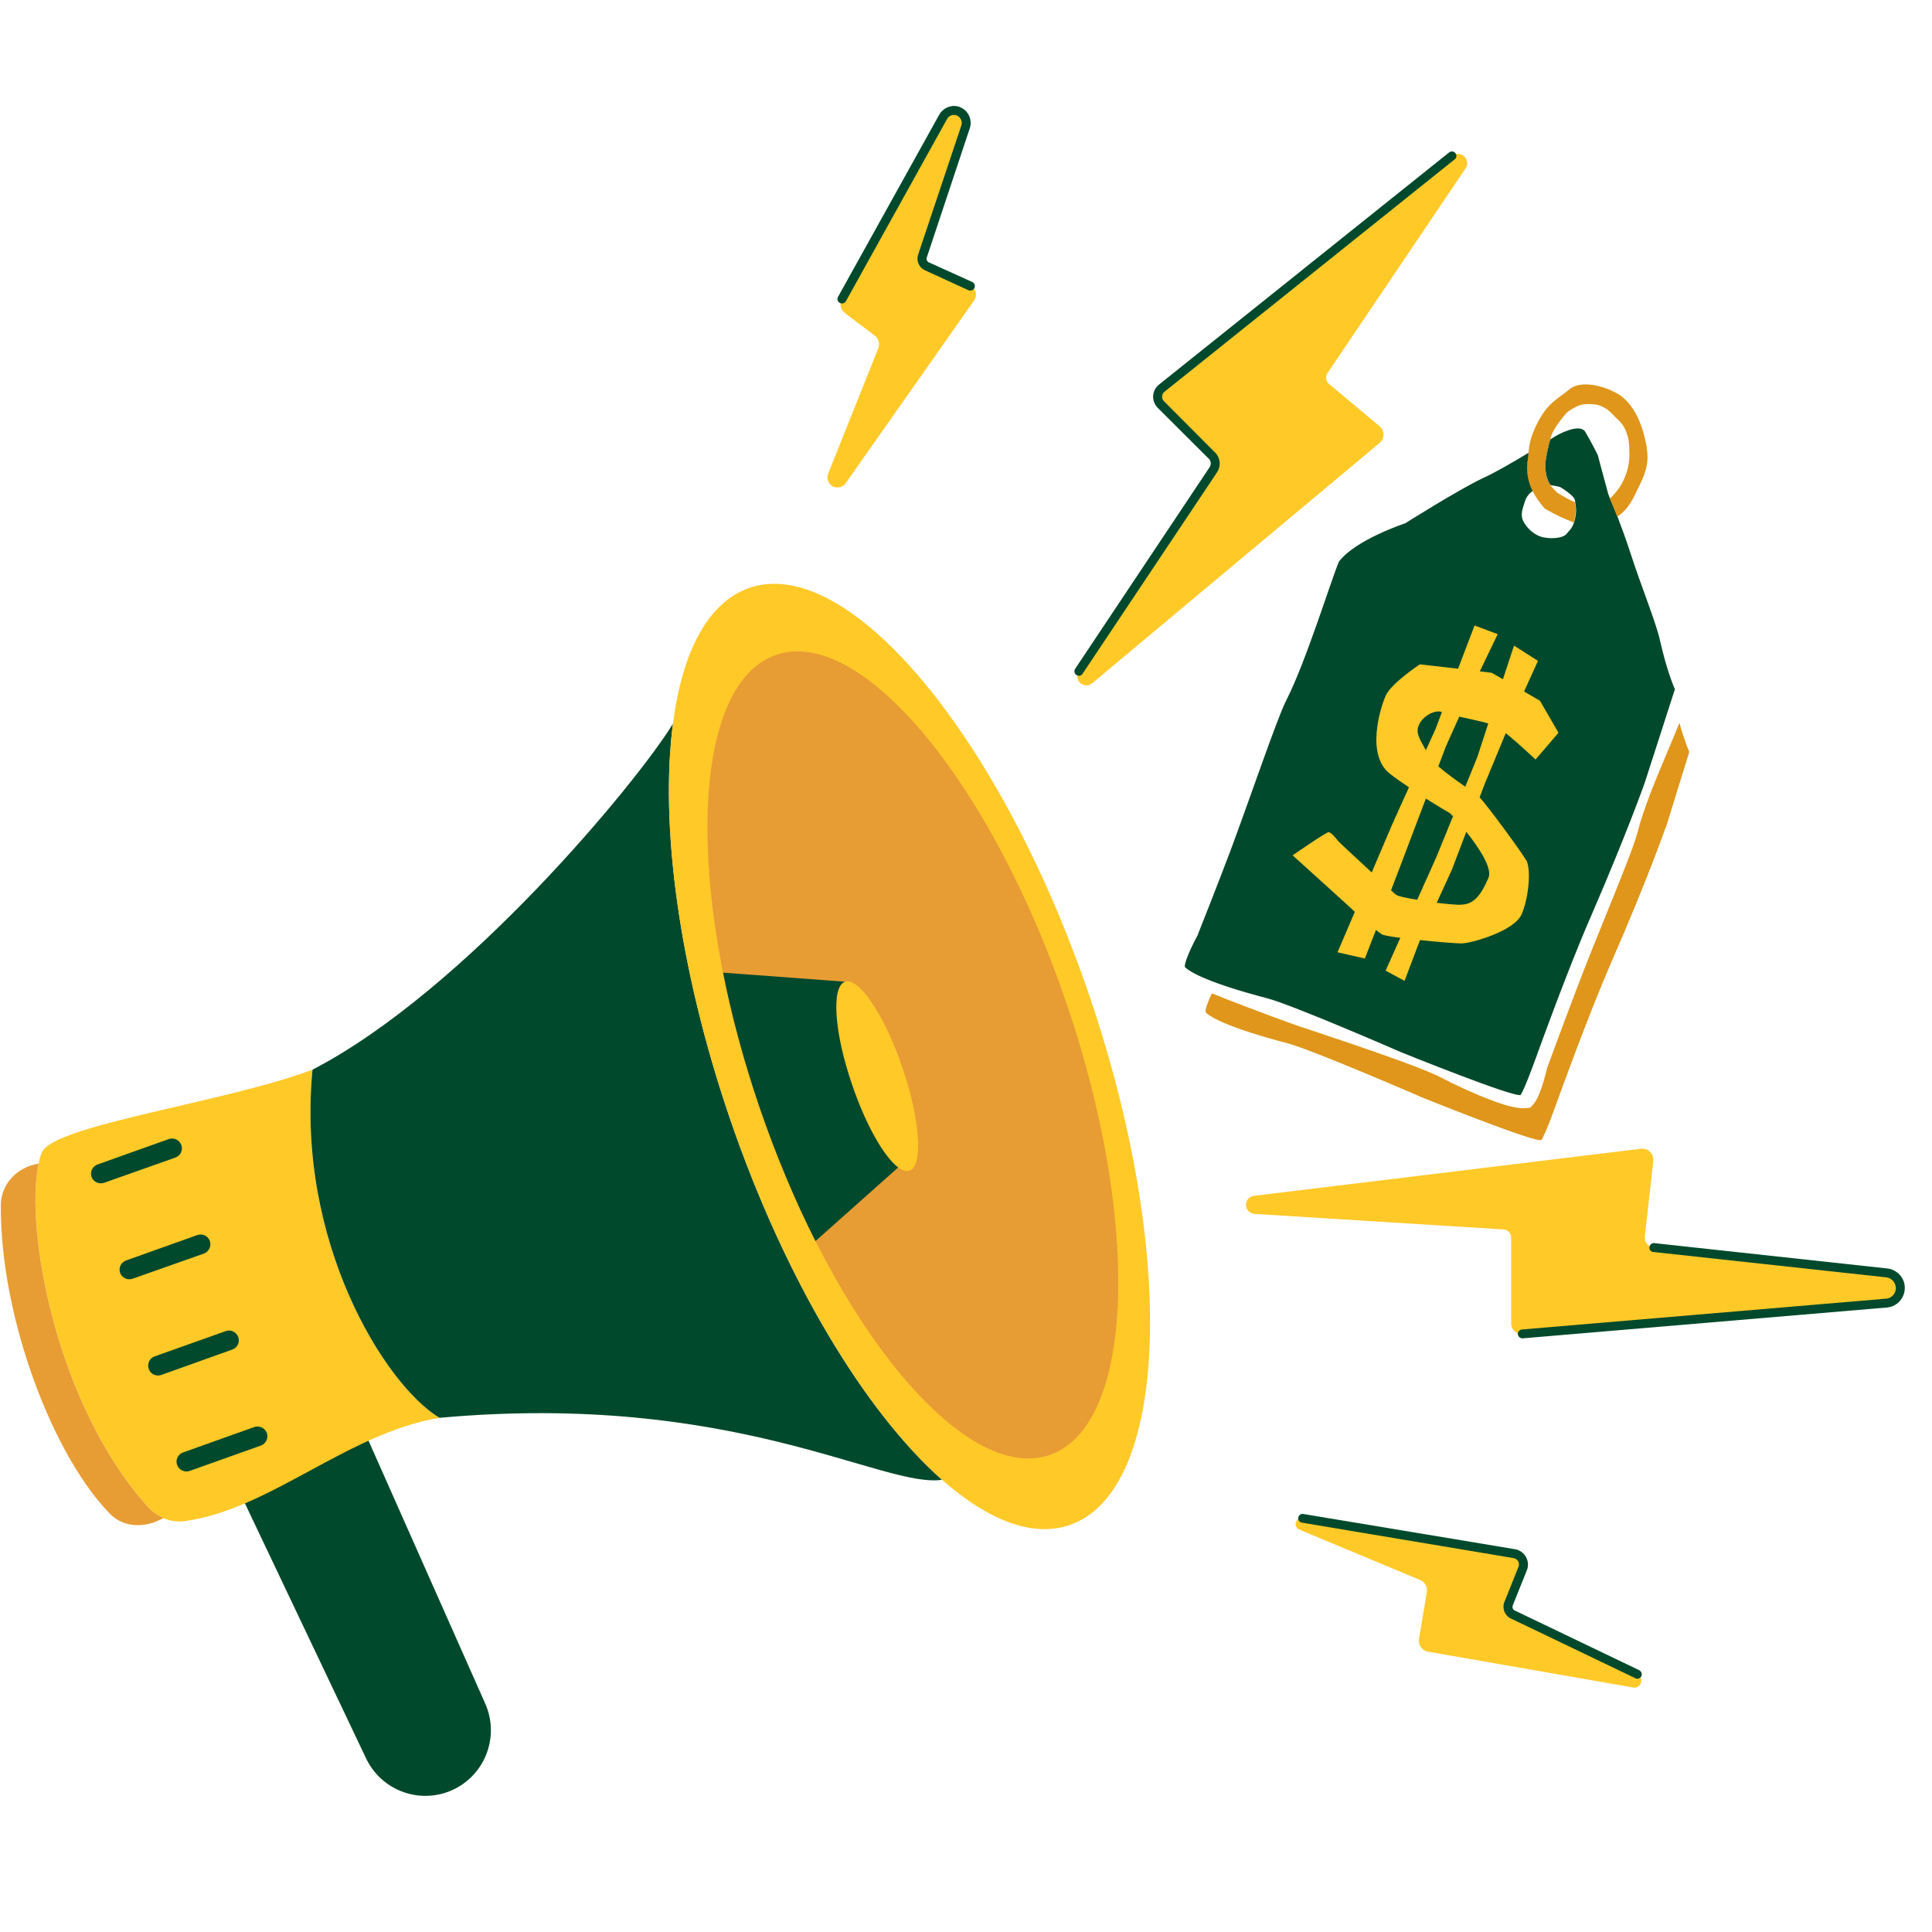
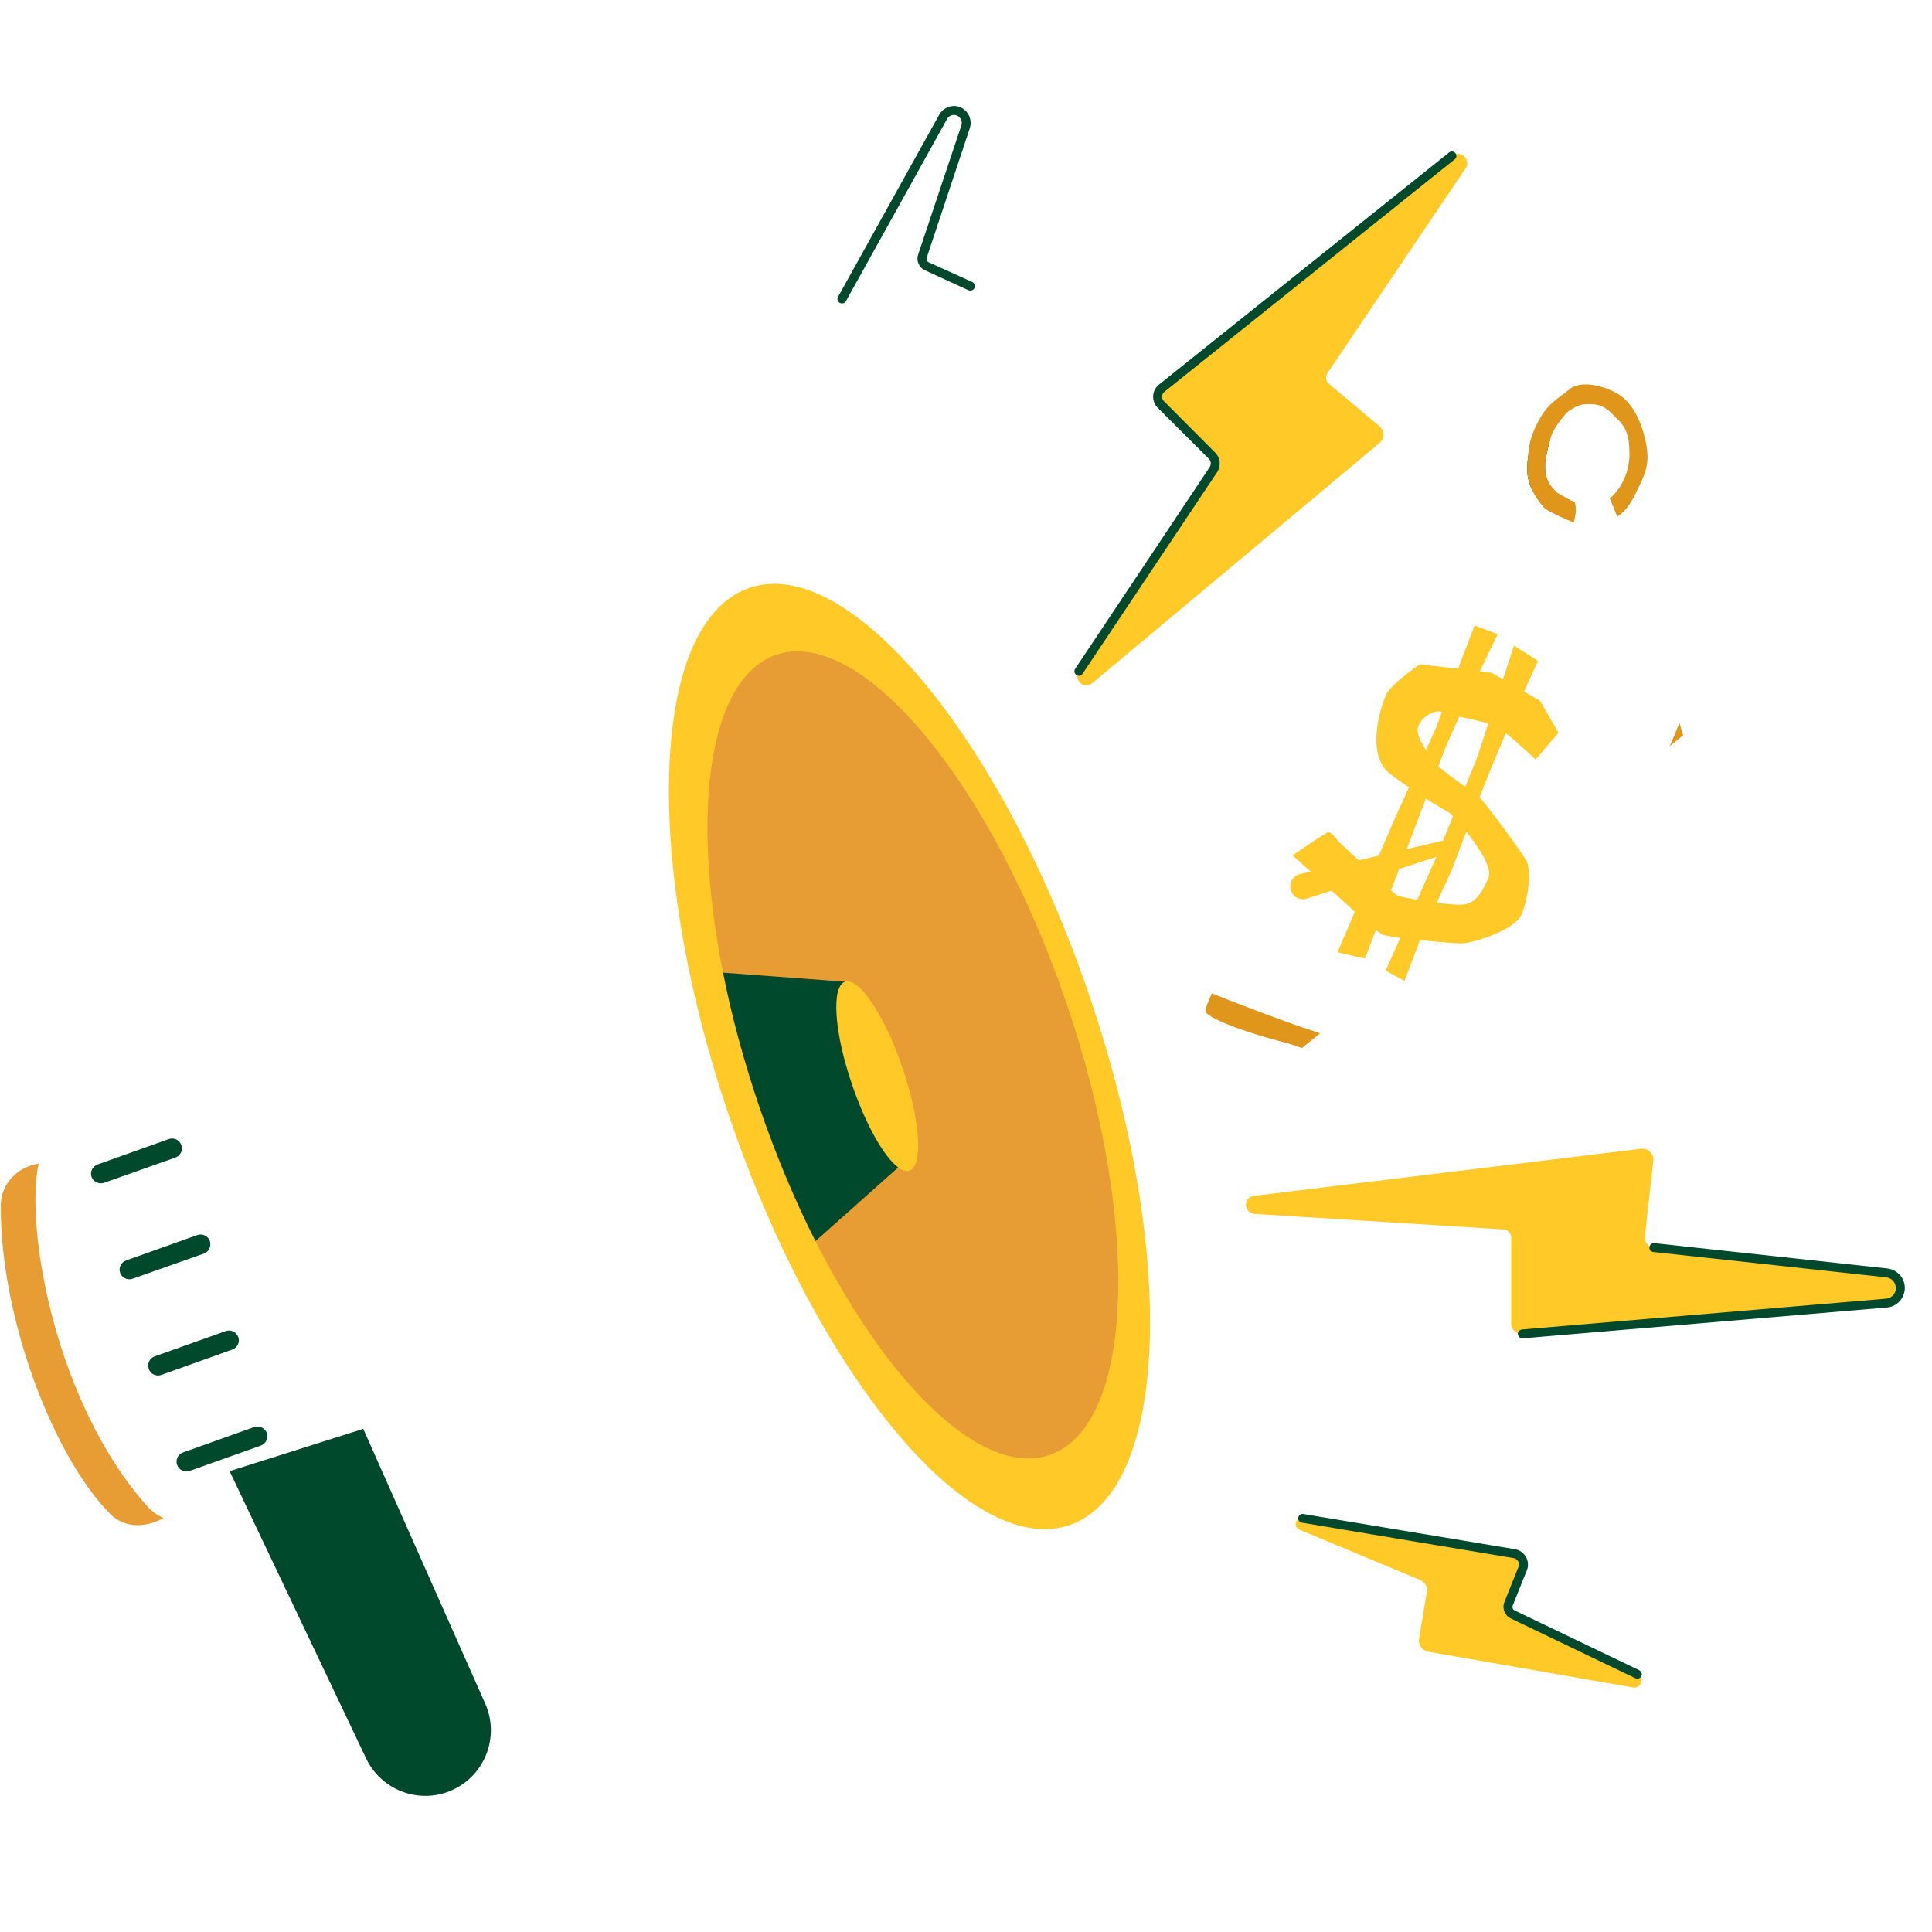
<svg xmlns="http://www.w3.org/2000/svg" width="50" zoomAndPan="magnify" viewBox="0 0 37.5 37.5" height="50" preserveAspectRatio="xMidYMid meet" version="1.2">
  <defs>
    <clipPath id="f46d552425">
-       <path d="M 16 2.027 L 19 2.027 L 19 10 L 16 10 Z M 16 2.027 " />
-     </clipPath>
+       </clipPath>
    <clipPath id="5aeff10b8d">
      <path d="M 16 2.027 L 19 2.027 L 19 6 L 16 6 Z M 16 2.027 " />
    </clipPath>
    <clipPath id="2a988edceb">
      <path d="M 20 2.027 L 29 2.027 L 29 14 L 20 14 Z M 20 2.027 " />
    </clipPath>
    <clipPath id="edd1adb13b">
-       <path d="M 23 14 L 33 14 L 33 22.207 L 23 22.207 Z M 23 14 " />
+       <path d="M 23 14 L 33 14 L 23 22.207 Z M 23 14 " />
    </clipPath>
    <clipPath id="3dfc3dd462">
-       <path d="M 22.992 8 L 33 8 L 33 22 L 22.992 22 Z M 22.992 8 " />
-     </clipPath>
+       </clipPath>
    <clipPath id="f5a46bfaa8">
      <path d="M 29 7.406 L 32 7.406 L 32 11 L 29 11 Z M 29 7.406 " />
    </clipPath>
  </defs>
  <g id="bb06e6e238">
    <path style=" stroke:none;fill-rule:nonzero;fill:#01492c;fill-opacity:1;" d="M 7.105 34.129 L 4.457 28.555 L 7.051 27.734 L 9.418 33.066 C 9.711 33.727 9.398 34.496 8.73 34.766 C 8.105 35.016 7.395 34.738 7.105 34.129 Z M 7.105 34.129 " />
-     <path style=" stroke:none;fill-rule:nonzero;fill:#ffc928;fill-opacity:1;" d="M 8.531 27.52 C 7.461 26.875 5.742 24.086 6.066 20.762 C 4.352 21.406 1.027 21.836 0.812 22.371 C 0.785 22.434 0.766 22.504 0.75 22.586 C 0.477 23.84 1.082 27.262 2.871 29.25 C 2.957 29.344 3.059 29.414 3.172 29.465 C 3.305 29.523 3.449 29.547 3.598 29.523 C 5.25 29.293 6.754 27.812 8.531 27.52 Z M 8.531 27.52 " />
-     <path style=" stroke:none;fill-rule:nonzero;fill:#01492c;fill-opacity:1;" d="M 8.531 27.52 C 7.461 26.875 5.742 24.086 6.066 20.762 C 9.027 19.23 12.379 15.168 13.062 14.047 C 12.809 15.992 13.168 18.773 14.164 21.699 C 15.238 24.844 16.797 27.406 18.285 28.723 C 17.133 28.891 14.238 27 8.531 27.52 Z M 8.531 27.52 " />
    <path style=" stroke:none;fill-rule:nonzero;fill:#ffc928;fill-opacity:1;" d="M 21.141 19.316 C 22.855 24.34 22.684 28.945 20.758 29.602 C 20.039 29.848 19.176 29.508 18.285 28.723 C 16.797 27.406 15.238 24.844 14.164 21.699 C 13.164 18.773 12.809 15.992 13.062 14.047 C 13.242 12.648 13.742 11.688 14.547 11.41 C 16.473 10.754 19.426 14.293 21.141 19.316 Z M 21.141 19.316 " />
    <path style=" stroke:none;fill-rule:nonzero;fill:#ffc928;fill-opacity:1;" d="M 28.23 16.52 L 25.367 17.441 C 25.207 17.492 25.043 17.375 25.043 17.207 C 25.043 17.094 25.121 16.992 25.234 16.965 L 28.164 16.281 C 28.219 16.27 28.277 16.297 28.305 16.348 C 28.336 16.414 28.301 16.496 28.23 16.52 Z M 28.23 16.52 " />
    <g clip-rule="nonzero" clip-path="url(#f46d552425)">
      <path style=" stroke:none;fill-rule:nonzero;fill:#ffc928;fill-opacity:1;" d="M 18.91 5.828 L 16.414 9.379 C 16.336 9.492 16.168 9.488 16.094 9.375 C 16.059 9.324 16.051 9.254 16.074 9.195 L 17.047 6.762 C 17.082 6.672 17.055 6.57 16.977 6.512 L 16.402 6.078 C 16.316 6.016 16.289 5.898 16.34 5.805 L 18.305 2.27 C 18.359 2.172 18.469 2.125 18.574 2.152 C 18.707 2.188 18.785 2.328 18.742 2.461 L 17.902 4.973 C 17.879 5.051 17.914 5.137 17.988 5.168 L 18.836 5.551 C 18.941 5.602 18.977 5.734 18.91 5.828 Z M 18.91 5.828 " />
    </g>
    <g clip-rule="nonzero" clip-path="url(#5aeff10b8d)">
      <path style=" stroke:none;fill-rule:evenodd;fill:#01492c;fill-opacity:1;" d="M 18.551 2.234 C 18.484 2.219 18.414 2.25 18.383 2.309 L 18.305 2.27 L 18.383 2.309 L 16.418 5.848 C 16.395 5.887 16.34 5.902 16.301 5.879 C 16.258 5.855 16.242 5.805 16.266 5.762 L 18.23 2.227 C 18.301 2.098 18.453 2.031 18.594 2.066 C 18.777 2.113 18.883 2.309 18.824 2.488 L 17.988 5 C 17.977 5.035 17.992 5.074 18.023 5.09 L 18.871 5.473 C 18.914 5.492 18.934 5.543 18.914 5.59 C 18.895 5.633 18.844 5.652 18.797 5.633 L 17.953 5.246 C 17.84 5.195 17.781 5.066 17.82 4.945 L 18.66 2.434 C 18.688 2.348 18.637 2.258 18.551 2.234 Z M 18.551 2.234 " />
    </g>
    <g clip-rule="nonzero" clip-path="url(#2a988edceb)">
      <path style=" stroke:none;fill-rule:nonzero;fill:#ffc928;fill-opacity:1;" d="M 26.777 8.598 L 21.199 13.262 C 21.129 13.32 21.027 13.316 20.961 13.25 C 20.902 13.191 20.895 13.102 20.941 13.031 L 23.551 9.117 C 23.609 9.031 23.598 8.918 23.523 8.844 L 22.531 7.852 C 22.441 7.762 22.449 7.613 22.551 7.531 L 28.184 3.027 C 28.23 2.988 28.293 2.977 28.352 2.996 C 28.469 3.035 28.516 3.172 28.445 3.27 L 25.766 7.242 C 25.723 7.309 25.734 7.402 25.797 7.453 L 26.773 8.27 C 26.879 8.355 26.879 8.512 26.777 8.598 Z M 26.777 8.598 " />
      <path style=" stroke:none;fill-rule:evenodd;fill:#01492c;fill-opacity:1;" d="M 28.25 2.973 C 28.281 3.012 28.273 3.066 28.234 3.094 L 22.605 7.602 C 22.543 7.648 22.539 7.738 22.594 7.789 L 23.586 8.785 C 23.688 8.887 23.703 9.043 23.625 9.164 L 21.012 13.078 C 20.988 13.121 20.934 13.129 20.895 13.102 C 20.852 13.078 20.844 13.023 20.867 12.984 L 23.48 9.066 C 23.512 9.016 23.508 8.949 23.465 8.906 L 22.469 7.914 C 22.344 7.785 22.355 7.578 22.496 7.465 L 28.129 2.957 C 28.164 2.93 28.219 2.934 28.25 2.973 Z M 28.25 2.973 " />
    </g>
    <path style=" stroke:none;fill-rule:nonzero;fill:#ffc928;fill-opacity:1;" d="M 29.391 30.156 L 25.285 29.469 C 25.215 29.457 25.148 29.512 25.148 29.586 C 25.148 29.633 25.18 29.676 25.223 29.691 L 27.566 30.668 C 27.66 30.707 27.711 30.805 27.695 30.902 L 27.543 31.812 C 27.523 31.926 27.602 32.039 27.719 32.059 L 31.699 32.754 C 31.758 32.766 31.816 32.734 31.844 32.68 C 31.879 32.613 31.848 32.531 31.781 32.496 L 29.363 31.336 C 29.285 31.301 29.25 31.207 29.281 31.129 L 29.555 30.445 C 29.605 30.32 29.527 30.176 29.391 30.156 Z M 29.391 30.156 " />
    <path style=" stroke:none;fill-rule:evenodd;fill:#01492c;fill-opacity:1;" d="M 25.199 29.457 C 25.207 29.41 25.254 29.375 25.301 29.387 L 29.406 30.07 C 29.594 30.102 29.707 30.301 29.637 30.477 L 29.363 31.16 C 29.348 31.199 29.363 31.242 29.398 31.258 L 31.816 32.418 C 31.859 32.441 31.879 32.492 31.859 32.535 C 31.836 32.578 31.785 32.598 31.742 32.574 L 29.324 31.414 C 29.207 31.359 29.152 31.219 29.199 31.098 L 29.473 30.414 C 29.504 30.336 29.457 30.254 29.375 30.242 L 25.27 29.555 C 25.223 29.547 25.191 29.504 25.199 29.457 Z M 25.199 29.457 " />
    <path style=" stroke:none;fill-rule:nonzero;fill:#ffc928;fill-opacity:1;" d="M 29.18 23.863 L 24.352 23.562 C 24.258 23.555 24.184 23.477 24.184 23.387 C 24.184 23.297 24.25 23.223 24.34 23.211 L 31.852 22.297 C 31.988 22.281 32.105 22.395 32.09 22.535 L 31.926 24 C 31.914 24.105 31.992 24.203 32.102 24.215 L 36.621 24.707 C 36.75 24.723 36.855 24.816 36.879 24.941 C 36.914 25.113 36.789 25.281 36.613 25.293 L 29.551 25.891 C 29.434 25.902 29.332 25.809 29.332 25.691 L 29.332 24.023 C 29.332 23.938 29.266 23.867 29.18 23.863 Z M 29.18 23.863 " />
    <path style=" stroke:none;fill-rule:evenodd;fill:#01492c;fill-opacity:1;" d="M 32.016 24.207 C 32.02 24.16 32.062 24.125 32.109 24.129 L 36.633 24.621 C 36.797 24.641 36.934 24.762 36.965 24.926 C 37.008 25.148 36.848 25.363 36.621 25.379 L 29.555 25.977 C 29.508 25.98 29.469 25.945 29.461 25.898 C 29.457 25.852 29.496 25.809 29.543 25.805 L 36.609 25.207 C 36.73 25.199 36.82 25.082 36.793 24.961 C 36.777 24.871 36.703 24.805 36.613 24.793 L 32.09 24.301 C 32.043 24.297 32.008 24.254 32.016 24.207 Z M 32.016 24.207 " />
    <path style=" stroke:none;fill-rule:evenodd;fill:#01492c;fill-opacity:1;" d="M 3.52 22.227 C 3.555 22.324 3.504 22.434 3.402 22.469 L 2.023 22.957 C 1.922 22.992 1.812 22.941 1.777 22.844 C 1.742 22.742 1.797 22.637 1.895 22.602 L 3.277 22.109 C 3.375 22.074 3.484 22.125 3.52 22.227 Z M 4.074 24.09 C 4.105 24.188 4.055 24.297 3.957 24.332 L 2.574 24.82 C 2.477 24.855 2.367 24.805 2.332 24.707 C 2.297 24.609 2.348 24.5 2.449 24.465 L 3.828 23.973 C 3.93 23.938 4.039 23.988 4.074 24.09 Z M 4.625 25.953 C 4.66 26.051 4.609 26.16 4.508 26.195 L 3.129 26.688 C 3.027 26.723 2.918 26.668 2.887 26.57 C 2.852 26.473 2.902 26.363 3 26.328 L 4.383 25.836 C 4.48 25.801 4.59 25.855 4.625 25.953 Z M 5.18 27.816 C 5.215 27.914 5.16 28.023 5.062 28.059 L 3.68 28.551 C 3.582 28.586 3.473 28.531 3.438 28.434 C 3.402 28.336 3.453 28.227 3.555 28.191 L 4.934 27.699 C 5.035 27.664 5.145 27.719 5.18 27.816 Z M 5.18 27.816 " />
    <path style=" stroke:none;fill-rule:nonzero;fill:#e89c34;fill-opacity:1;" d="M 0.75 22.586 C 0.477 23.84 1.082 27.262 2.871 29.25 C 2.957 29.344 3.059 29.414 3.172 29.465 C 2.836 29.656 2.422 29.664 2.148 29.395 C 1.039 28.285 0 25.578 0.016 23.387 C 0.02 22.977 0.34 22.648 0.75 22.586 Z M 0.75 22.586 " />
    <path style=" stroke:none;fill-rule:nonzero;fill:#e89c34;fill-opacity:1;" d="M 20.695 19.457 C 22.16 23.746 22.016 27.68 20.371 28.242 C 18.727 28.801 16.207 25.781 14.742 21.492 C 13.277 17.203 13.422 13.27 15.066 12.711 C 16.711 12.148 19.23 15.168 20.695 19.457 Z M 20.695 19.457 " />
    <path style=" stroke:none;fill-rule:nonzero;fill:#ffc928;fill-opacity:1;" d="M 17.516 20.723 C 17.863 21.734 17.922 22.629 17.652 22.723 C 17.59 22.742 17.516 22.719 17.434 22.66 C 17.16 22.457 16.805 21.836 16.539 21.055 C 16.191 20.043 16.129 19.148 16.402 19.055 C 16.672 18.965 17.172 19.707 17.516 20.723 Z M 17.516 20.723 " />
    <path style=" stroke:none;fill-rule:nonzero;fill:#01492c;fill-opacity:1;" d="M 16.402 19.055 C 16.129 19.148 16.191 20.043 16.539 21.055 C 16.805 21.836 17.16 22.457 17.434 22.66 L 15.828 24.09 C 15.43 23.301 15.062 22.426 14.742 21.492 C 14.438 20.598 14.199 19.715 14.035 18.879 Z M 16.402 19.055 " />
    <g clip-rule="nonzero" clip-path="url(#edd1adb13b)">
      <path style=" stroke:none;fill-rule:nonzero;fill:#df961a;fill-opacity:1;" d="M 32.332 16.07 L 32.789 14.594 C 32.789 14.594 32.699 14.398 32.598 14.031 C 32.547 14.156 32.484 14.312 32.41 14.484 C 32.152 15.102 31.922 15.625 31.777 16.18 C 31.715 16.418 31.445 17.09 31.129 17.867 C 30.957 18.289 30.781 18.727 30.645 19.086 C 30.398 19.727 30.074 20.605 30.031 20.727 C 29.98 20.934 29.887 21.289 29.766 21.43 L 29.703 21.5 L 29.613 21.508 C 29.469 21.523 29.242 21.469 28.918 21.344 C 28.637 21.238 28.289 21.082 27.891 20.875 C 27.84 20.852 27.719 20.797 27.465 20.699 C 26.688 20.402 25.297 19.949 25.281 19.941 L 25.277 19.941 C 25.27 19.941 24.711 19.742 24.152 19.527 C 23.906 19.434 23.695 19.352 23.523 19.281 C 23.461 19.41 23.398 19.562 23.398 19.645 C 23.496 19.754 23.902 19.965 24.992 20.25 C 25.477 20.379 27.594 21.297 27.594 21.297 C 27.594 21.297 29.844 22.207 29.918 22.125 C 29.992 22.043 30.254 21.297 30.254 21.297 C 30.254 21.297 30.824 19.715 31.27 18.691 C 31.988 17.047 32.328 16.066 32.328 16.066 Z M 32.332 16.07 " />
    </g>
    <path style=" stroke:none;fill-rule:nonzero;fill:#01492c;fill-opacity:1;" d="M 30.07 9.391 C 29.965 9.211 29.992 8.98 29.996 8.934 C 30.004 8.898 30.039 8.691 30.09 8.531 C 29.992 8.59 29.84 8.684 29.668 8.789 C 29.668 8.82 29.664 8.852 29.66 8.883 C 29.617 9.121 29.648 9.332 29.746 9.531 C 29.777 9.508 29.812 9.48 29.852 9.453 C 29.91 9.414 30.008 9.414 30.094 9.422 C 30.086 9.41 30.078 9.402 30.07 9.391 Z M 30.07 9.391 " />
    <g clip-rule="nonzero" clip-path="url(#3dfc3dd462)">
      <path style=" stroke:none;fill-rule:nonzero;fill:#01492c;fill-opacity:1;" d="M 32.508 13.383 L 31.926 15.188 C 31.926 15.188 31.582 16.168 30.867 17.816 C 30.422 18.836 29.852 20.422 29.852 20.422 C 29.852 20.422 29.586 21.168 29.516 21.25 C 29.441 21.332 27.191 20.422 27.191 20.422 C 27.191 20.422 25.078 19.5 24.59 19.375 C 23.5 19.09 23.094 18.875 22.996 18.766 C 22.996 18.609 23.242 18.16 23.242 18.16 C 23.242 18.16 23.621 17.207 23.883 16.512 C 24.254 15.516 24.793 13.934 24.957 13.613 C 25.352 12.84 25.824 11.293 25.988 10.902 C 26.305 10.477 27.277 10.156 27.277 10.156 C 27.277 10.156 28.297 9.512 28.773 9.285 C 29.016 9.176 29.371 8.969 29.668 8.789 C 29.668 8.816 29.668 8.852 29.664 8.879 C 29.621 9.117 29.652 9.332 29.75 9.527 C 29.68 9.582 29.629 9.637 29.598 9.734 C 29.555 9.875 29.5 9.996 29.574 10.129 C 29.645 10.262 29.797 10.406 29.98 10.434 C 30.16 10.465 30.352 10.434 30.406 10.363 C 30.453 10.301 30.512 10.266 30.551 10.141 C 30.559 10.121 30.562 10.102 30.57 10.074 C 30.605 9.918 30.59 9.832 30.574 9.75 C 30.574 9.738 30.574 9.727 30.57 9.711 C 30.559 9.617 30.281 9.453 30.281 9.453 C 30.281 9.453 30.199 9.43 30.102 9.418 C 30.094 9.406 30.082 9.398 30.078 9.391 C 29.973 9.207 29.996 8.977 30.004 8.934 C 30.008 8.898 30.043 8.688 30.094 8.527 C 30.164 8.484 30.199 8.461 30.199 8.461 C 30.199 8.461 30.66 8.191 30.773 8.387 C 30.887 8.578 31.012 8.832 31.012 8.832 L 31.215 9.586 C 31.215 9.586 31.227 9.617 31.25 9.676 C 31.285 9.75 31.336 9.875 31.395 10.027 C 31.473 10.23 31.566 10.484 31.648 10.738 C 31.863 11.402 32.145 12.086 32.219 12.426 C 32.359 13.051 32.512 13.383 32.512 13.383 Z M 32.508 13.383 " />
    </g>
    <path style=" stroke:none;fill-rule:nonzero;fill:#ffc928;fill-opacity:1;" d="M 29.621 16.695 C 29.523 16.523 28.859 15.621 28.719 15.477 L 28.82 15.211 L 29.227 14.23 C 29.469 14.426 29.805 14.742 29.805 14.742 L 30.25 14.223 L 29.891 13.602 L 29.582 13.422 L 29.852 12.828 L 29.387 12.531 L 29.172 13.184 L 28.953 13.059 L 28.723 13.031 L 29.07 12.309 L 28.621 12.141 L 28.301 12.98 L 27.559 12.895 C 27.559 12.895 27.004 13.262 26.898 13.5 C 26.789 13.742 26.508 14.656 26.98 15.02 C 27.094 15.109 27.223 15.199 27.348 15.281 L 27.023 16 L 26.625 16.934 C 26.328 16.66 25.996 16.352 25.973 16.324 C 25.941 16.281 25.84 16.156 25.789 16.152 C 25.738 16.152 25.09 16.602 25.09 16.602 L 26.125 17.539 C 26.125 17.539 26.199 17.605 26.297 17.699 L 25.961 18.484 L 26.492 18.605 L 26.707 18.051 C 26.754 18.09 26.801 18.121 26.824 18.137 C 26.859 18.156 27 18.18 27.18 18.203 L 26.895 18.84 L 27.262 19.039 L 27.562 18.246 C 27.91 18.285 28.273 18.312 28.375 18.312 C 28.574 18.305 29.395 18.07 29.535 17.746 C 29.676 17.418 29.723 16.859 29.621 16.688 Z M 28.887 14.043 L 28.676 14.691 L 28.441 15.27 C 28.273 15.152 28.07 15.008 27.918 14.875 L 28.066 14.484 L 28.324 13.91 C 28.516 13.953 28.73 13.996 28.891 14.043 Z M 27.516 14.148 C 27.559 13.922 27.84 13.766 27.988 13.82 L 27.863 14.152 L 27.676 14.562 C 27.625 14.457 27.492 14.277 27.52 14.148 Z M 27.098 17.367 C 27.086 17.359 27.051 17.328 27 17.281 L 27.188 16.789 L 27.676 15.5 C 27.941 15.668 28.145 15.785 28.145 15.785 C 28.145 15.785 28.168 15.805 28.203 15.844 L 27.879 16.637 L 27.508 17.465 C 27.301 17.43 27.129 17.395 27.098 17.367 Z M 28.348 17.562 C 28.254 17.562 28.078 17.547 27.887 17.523 L 28.18 16.883 L 28.461 16.145 C 28.699 16.445 28.973 16.852 28.891 17.039 C 28.75 17.367 28.609 17.562 28.348 17.559 Z M 28.348 17.562 " />
    <g clip-rule="nonzero" clip-path="url(#f5a46bfaa8)">
      <path style=" stroke:none;fill-rule:nonzero;fill:#df961a;fill-opacity:1;" d="M 31.965 8.695 C 31.934 8.504 31.812 7.867 31.375 7.629 C 31.012 7.434 30.625 7.406 30.457 7.562 C 30.223 7.754 30.031 7.824 29.832 8.23 C 29.703 8.484 29.68 8.648 29.668 8.789 C 29.668 8.816 29.664 8.852 29.66 8.879 C 29.617 9.117 29.648 9.332 29.746 9.527 C 29.805 9.648 29.887 9.762 29.988 9.875 C 30.223 10.008 30.355 10.066 30.547 10.141 C 30.551 10.121 30.559 10.102 30.562 10.074 C 30.598 9.918 30.586 9.832 30.57 9.75 C 30.461 9.703 30.355 9.641 30.219 9.559 C 30.188 9.523 30.129 9.465 30.094 9.418 C 30.086 9.406 30.078 9.398 30.07 9.391 C 29.965 9.207 29.992 8.977 29.996 8.934 C 30.004 8.898 30.039 8.688 30.09 8.527 C 30.105 8.469 30.125 8.414 30.145 8.379 C 30.219 8.234 30.398 8.012 30.445 7.98 C 30.609 7.883 30.672 7.824 30.938 7.848 C 31.141 7.867 31.262 7.996 31.359 8.102 C 31.531 8.246 31.625 8.43 31.625 8.742 C 31.648 9.098 31.504 9.453 31.246 9.676 C 31.277 9.75 31.332 9.875 31.391 10.027 C 31.52 9.945 31.605 9.844 31.711 9.652 C 31.875 9.305 32.031 9.074 31.961 8.691 Z M 31.965 8.695 " />
    </g>
  </g>
</svg>